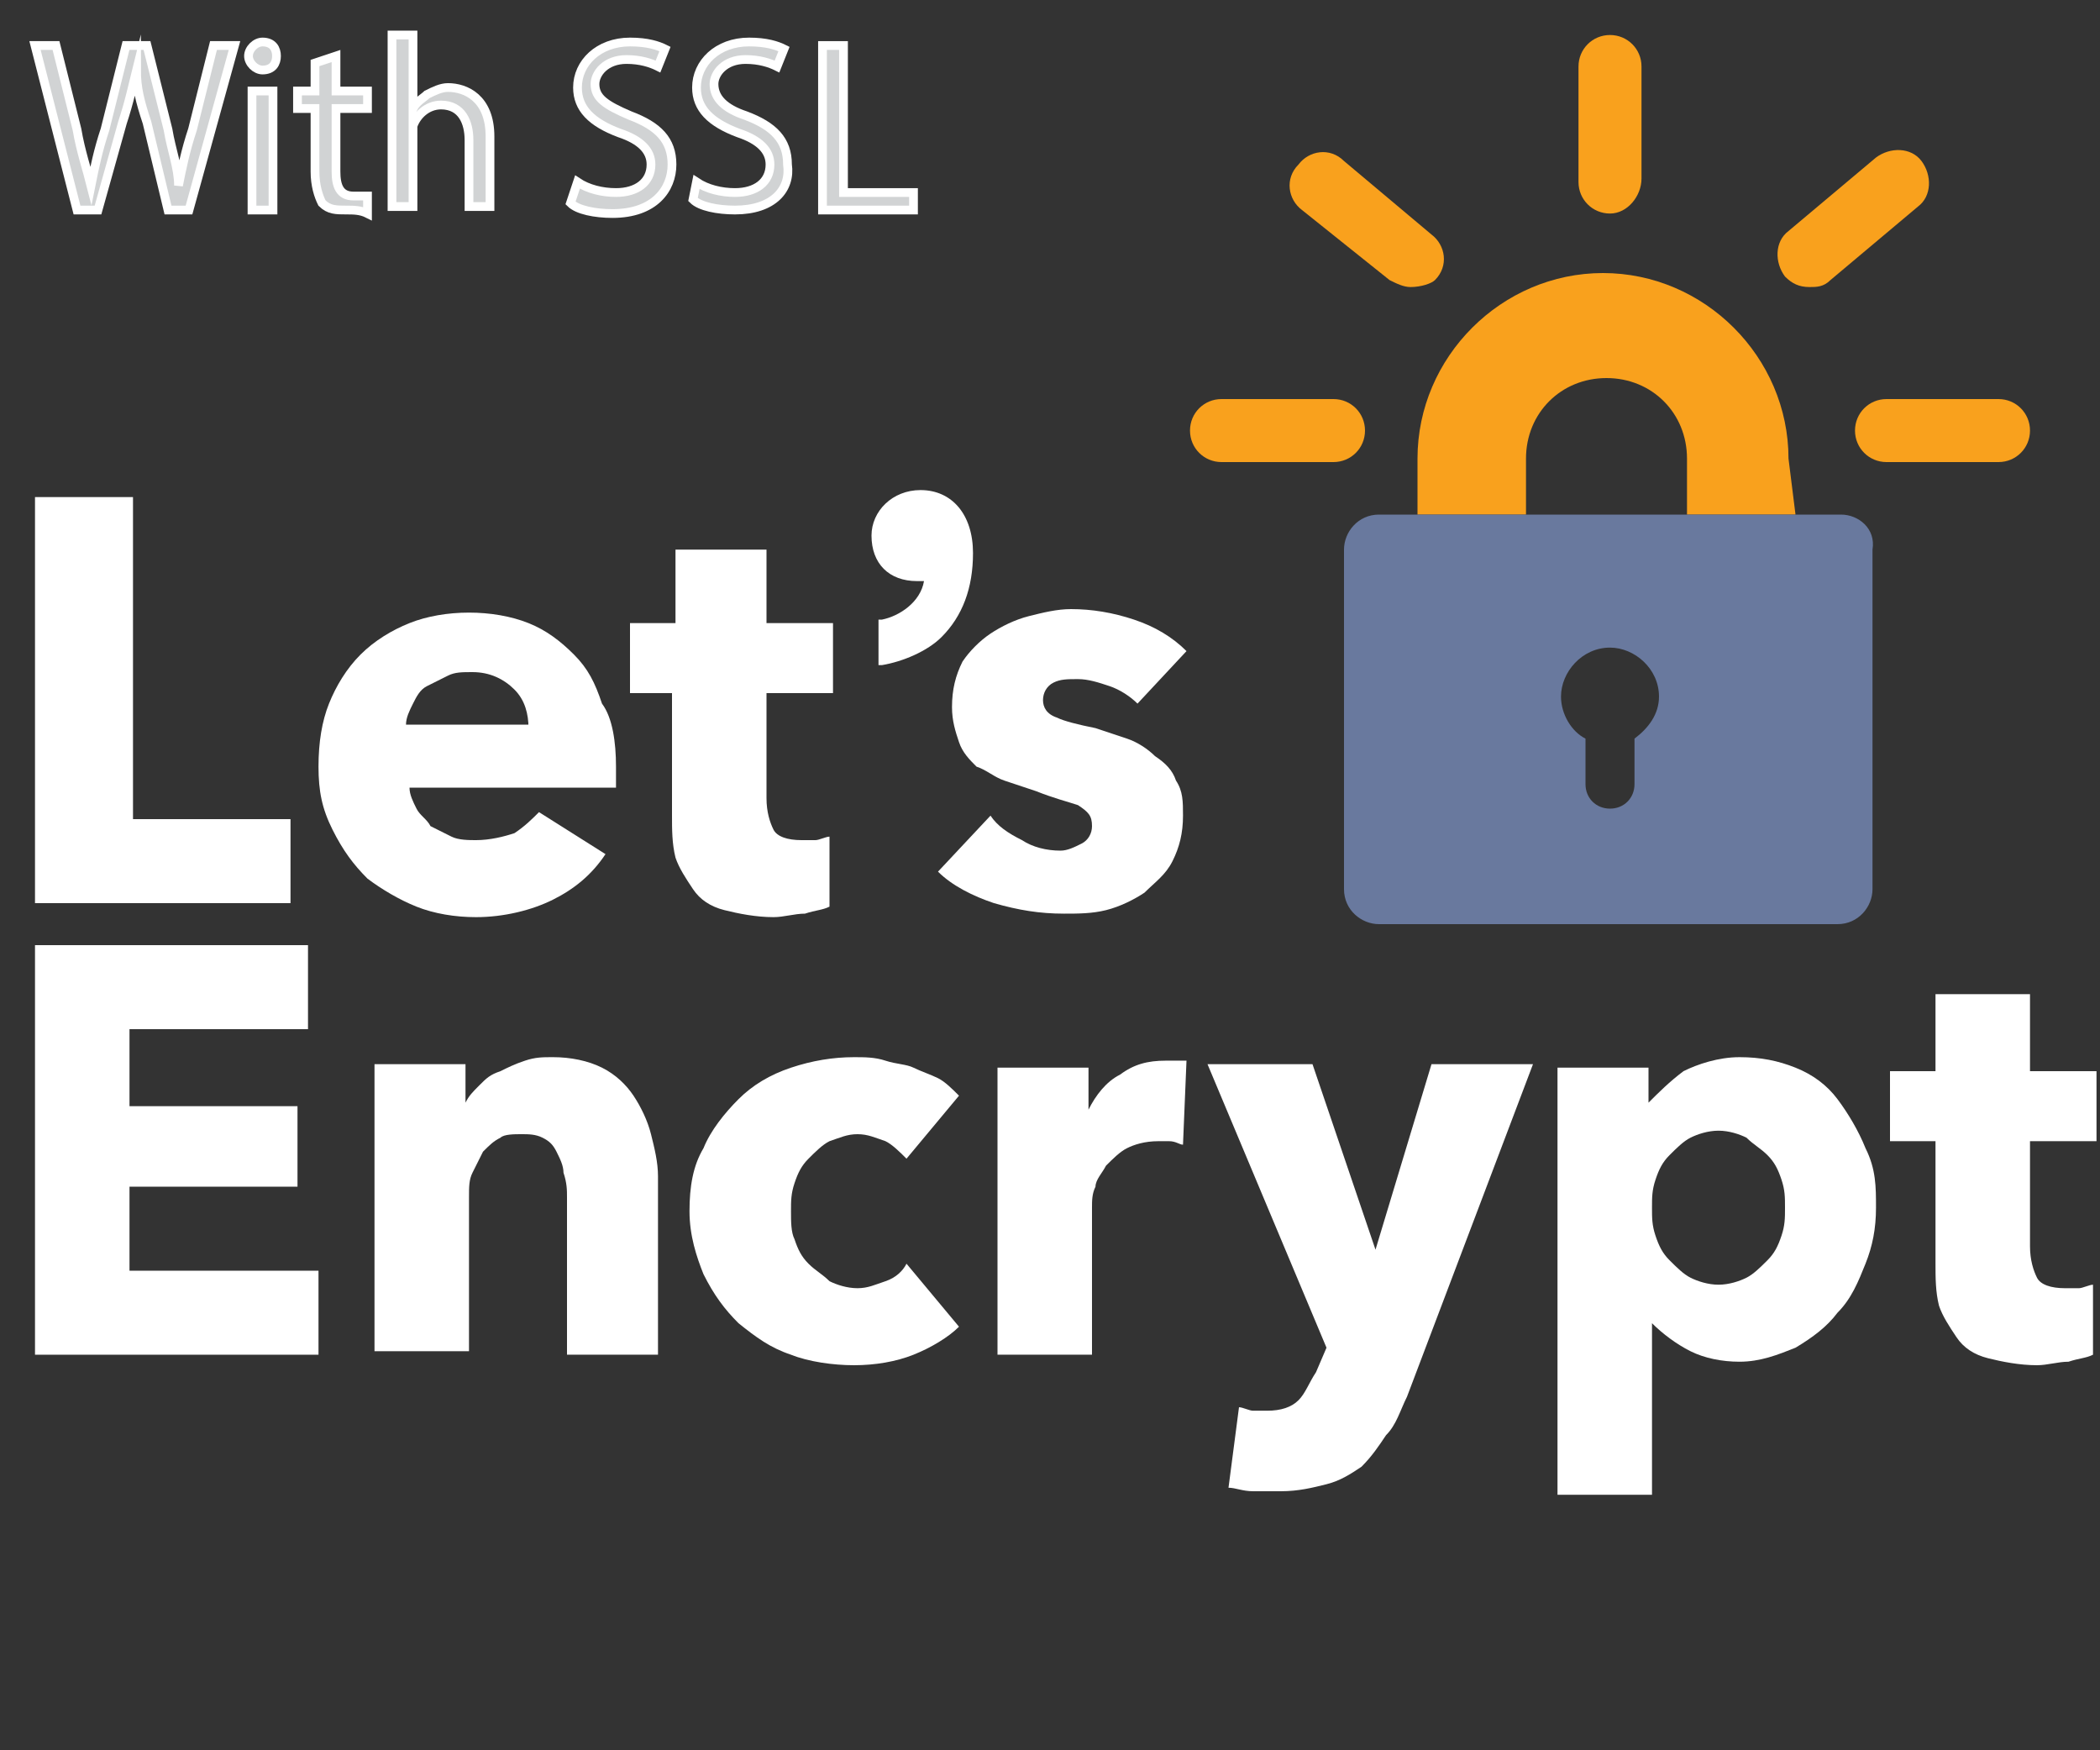
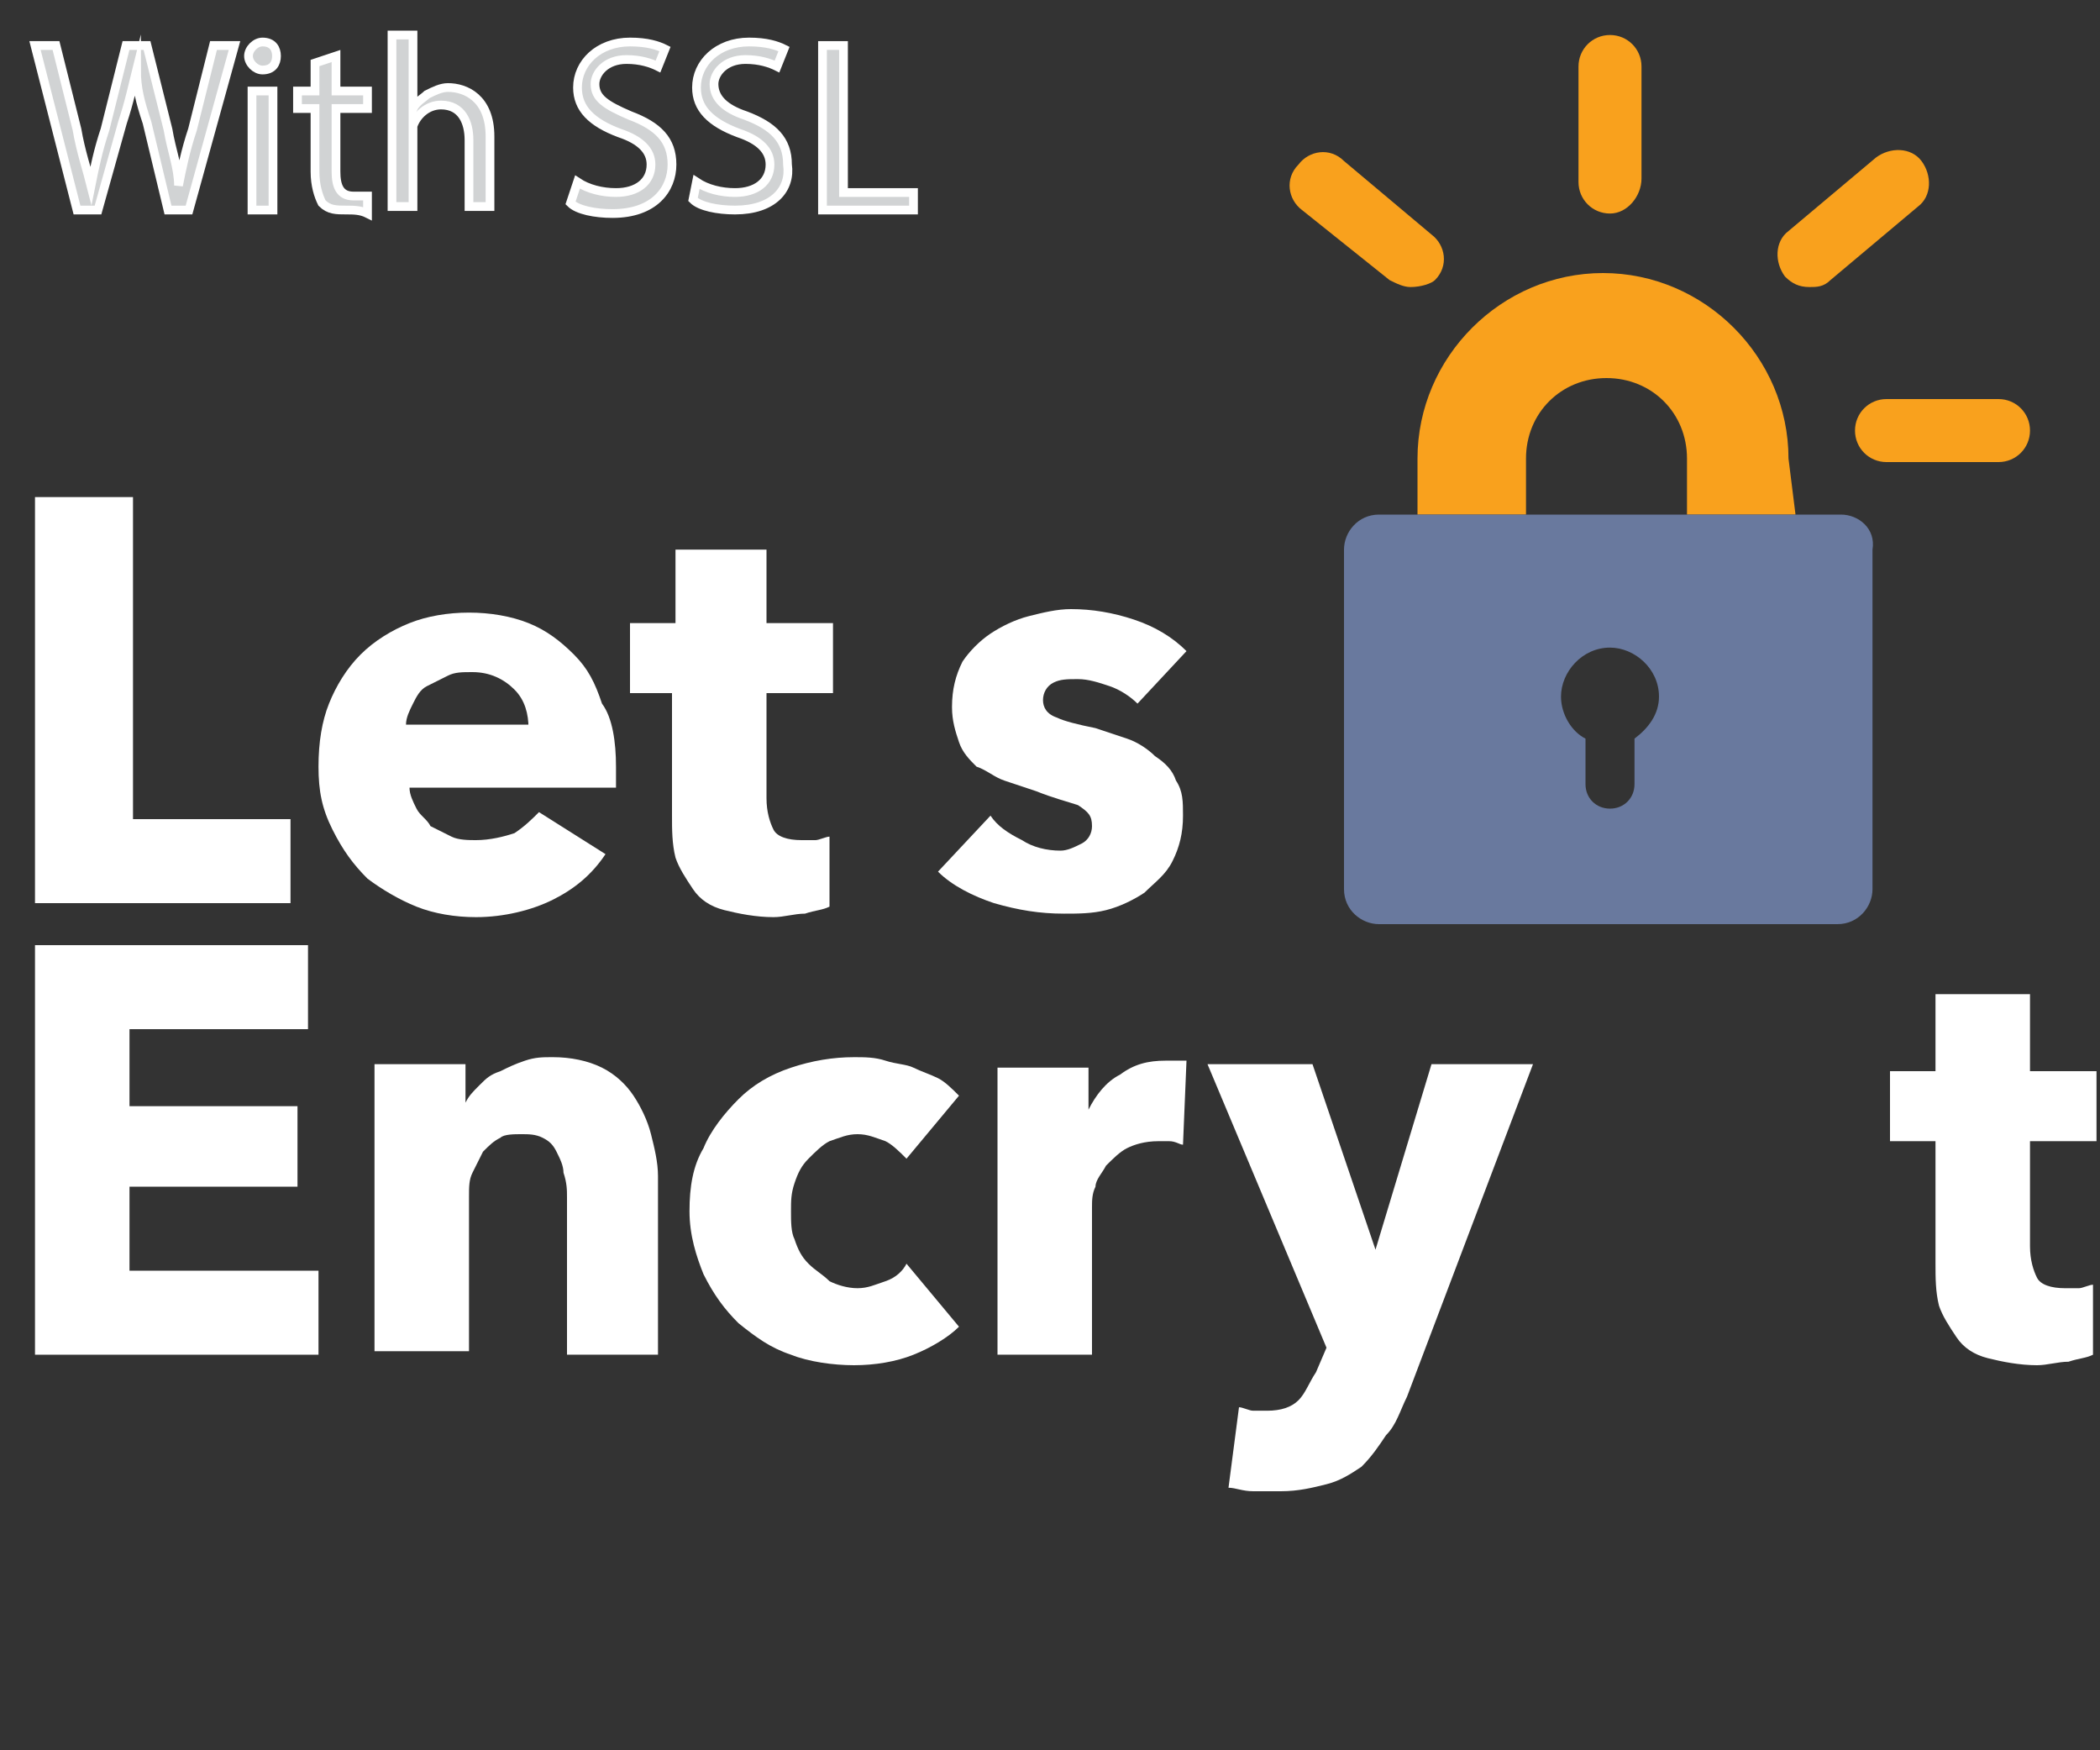
<svg xmlns="http://www.w3.org/2000/svg" version="1.1" x="0px" y="0px" viewBox="0 0 60 50" style="enable-background:new 0 0 60 50;" xml:space="preserve">
  <rect x="0" y="0" width="60" height="50" fill="#333333" stroke="none" />
  <style type="text/css">
	.st0{fill:#F9A11D;}
	.st1{fill:#69799E;}
	.st2{fill:#FFFFFF;}
	.st3{fill:#D1D3D4;stroke:#FFFFFF;stroke-width:0.25;stroke-miterlimit:10;}
</style>
  <g id="Layer_1">
    <g>
      <g id="svg_16">
        <path id="svg_17" class="st0" d="M51.3,14.7h-3.1v-1.6c0-1.3-1-2.3-2.3-2.3c-1.3,0-2.3,1-2.3,2.3v1.6h-3.1v-1.6     c0-2.9,2.4-5.3,5.3-5.3c2.9,0,5.3,2.4,5.3,5.3L51.3,14.7L51.3,14.7z" />
      </g>
      <path id="svg_18" class="st1" d="M52.6,14.7H39.4c-0.6,0-1,0.5-1,1v9.7c0,0.6,0.5,1,1,1h13.1c0.6,0,1-0.5,1-1v-9.7    C53.6,15.1,53.1,14.7,52.6,14.7z M46.7,21.1v1.3c0,0.4-0.3,0.7-0.7,0.7s-0.7-0.3-0.7-0.7v-1.3c-0.4-0.2-0.7-0.7-0.7-1.2    c0-0.7,0.6-1.4,1.4-1.4c0.7,0,1.4,0.6,1.4,1.4C47.4,20.4,47.1,20.8,46.7,21.1z" />
-       <path id="svg_19" class="st0" d="M38.1,13.2h-3.2c-0.5,0-0.9-0.4-0.9-0.9c0-0.5,0.4-0.9,0.9-0.9h3.2c0.5,0,0.9,0.4,0.9,0.9    C39,12.8,38.6,13.2,38.1,13.2z" />
      <path id="svg_20" class="st0" d="M40.3,8.2c-0.2,0-0.4-0.1-0.6-0.2L37.2,6c-0.4-0.3-0.5-0.9-0.1-1.3c0.3-0.4,0.9-0.5,1.3-0.1    l2.5,2.1c0.4,0.3,0.5,0.9,0.1,1.3C40.9,8.1,40.6,8.2,40.3,8.2z" />
      <path id="svg_21" class="st0" d="M46,6.1c-0.5,0-0.9-0.4-0.9-0.9V1.9C45.1,1.4,45.5,1,46,1c0.5,0,0.9,0.4,0.9,0.9v3.2    C46.9,5.6,46.5,6.1,46,6.1z" />
      <g id="svg_22">
        <g id="svg_23">
          <path id="svg_24" class="st0" d="M51.7,8.2c-0.3,0-0.5-0.1-0.7-0.3c-0.3-0.4-0.3-1,0.1-1.3l2.5-2.1c0.4-0.3,1-0.3,1.3,0.1      s0.3,1-0.1,1.3L52.3,8C52.1,8.2,51.9,8.2,51.7,8.2z" />
        </g>
      </g>
      <path id="svg_25" class="st0" d="M57.1,13.2h-3.2c-0.5,0-0.9-0.4-0.9-0.9c0-0.5,0.4-0.9,0.9-0.9h3.2c0.5,0,0.9,0.4,0.9,0.9    C58,12.8,57.6,13.2,57.1,13.2z" />
    </g>
  </g>
  <g id="Layer_2">
    <g>
      <path id="svg_4_00000039127368820321593290000003696031453380536492_" class="st2" d="M1,25.8V14.2h2.8v9.2h4.5v2.4L1,25.8L1,25.8    z" />
      <path id="svg_5_00000012430583641729760430000006647927667578254248_" class="st2" d="M17.6,21.9c0,0.1,0,0.2,0,0.3s0,0.2,0,0.3    h-5.9c0,0.2,0.1,0.4,0.2,0.6c0.1,0.2,0.3,0.3,0.4,0.5c0.2,0.1,0.4,0.2,0.6,0.3c0.2,0.1,0.5,0.1,0.7,0.1c0.4,0,0.8-0.1,1.1-0.2    c0.3-0.2,0.5-0.4,0.7-0.6l1.9,1.2c-0.4,0.6-0.9,1-1.5,1.3c-0.6,0.3-1.4,0.5-2.2,0.5c-0.6,0-1.2-0.1-1.7-0.3    c-0.5-0.2-1-0.5-1.4-0.8c-0.4-0.4-0.7-0.8-1-1.4s-0.4-1.1-0.4-1.8c0-0.7,0.1-1.3,0.3-1.8c0.2-0.5,0.5-1,0.9-1.4    c0.4-0.4,0.9-0.7,1.4-0.9c0.5-0.2,1.1-0.3,1.7-0.3c0.6,0,1.2,0.1,1.7,0.3s0.9,0.5,1.3,0.9c0.4,0.4,0.6,0.8,0.8,1.4    C17.5,20.5,17.6,21.2,17.6,21.9z M15.1,20.8c0-0.4-0.1-0.8-0.4-1.1c-0.3-0.3-0.7-0.5-1.2-0.5c-0.3,0-0.5,0-0.7,0.1    c-0.2,0.1-0.4,0.2-0.6,0.3c-0.2,0.1-0.3,0.3-0.4,0.5c-0.1,0.2-0.2,0.4-0.2,0.6H15.1z" />
      <path id="svg_6_00000111170904059814334350000001728146558259962797_" class="st2" d="M21.9,19.7v3.1c0,0.4,0.1,0.7,0.2,0.9    c0.1,0.2,0.4,0.3,0.8,0.3c0.1,0,0.3,0,0.4,0c0.1,0,0.3-0.1,0.4-0.1l0,2c-0.2,0.1-0.4,0.1-0.7,0.2c-0.3,0-0.6,0.1-0.9,0.1    c-0.5,0-1-0.1-1.4-0.2c-0.4-0.1-0.7-0.3-0.9-0.6c-0.2-0.3-0.4-0.6-0.5-0.9c-0.1-0.4-0.1-0.8-0.1-1.2v-3.5H18v-2h1.3v-2.1h2.6v2.1    h1.9v2H21.9z" />
      <path id="svg_7_00000163056569068062764280000003529279622527253904_" class="st2" d="M32.5,20.1c-0.2-0.2-0.5-0.4-0.8-0.5    c-0.3-0.1-0.6-0.2-0.9-0.2c-0.3,0-0.5,0-0.7,0.1c-0.2,0.1-0.3,0.3-0.3,0.5c0,0.2,0.1,0.4,0.4,0.5c0.2,0.1,0.6,0.2,1.1,0.3    c0.3,0.1,0.6,0.2,0.9,0.3c0.3,0.1,0.6,0.3,0.8,0.5c0.3,0.2,0.5,0.4,0.6,0.7c0.2,0.3,0.2,0.6,0.2,1c0,0.5-0.1,0.9-0.3,1.3    c-0.2,0.4-0.5,0.6-0.8,0.9c-0.3,0.2-0.7,0.4-1.1,0.5c-0.4,0.1-0.8,0.1-1.2,0.1c-0.7,0-1.3-0.1-2-0.3c-0.6-0.2-1.2-0.5-1.6-0.9    l1.5-1.6c0.2,0.3,0.5,0.5,0.9,0.7c0.3,0.2,0.7,0.3,1.1,0.3c0.2,0,0.4-0.1,0.6-0.2c0.2-0.1,0.3-0.3,0.3-0.5c0-0.3-0.1-0.4-0.4-0.6    c-0.3-0.1-0.7-0.2-1.2-0.4c-0.3-0.1-0.6-0.2-0.9-0.3c-0.3-0.1-0.5-0.3-0.8-0.4c-0.2-0.2-0.4-0.4-0.5-0.7c-0.1-0.3-0.2-0.6-0.2-1    c0-0.5,0.1-0.9,0.3-1.3c0.2-0.3,0.5-0.6,0.8-0.8c0.3-0.2,0.7-0.4,1.1-0.5c0.4-0.1,0.8-0.2,1.2-0.2c0.6,0,1.2,0.1,1.8,0.3    c0.6,0.2,1.1,0.5,1.5,0.9L32.5,20.1z" />
-       <path id="svg_15_00000133520810619568465120000016639811576005708447_" class="st2" d="M26.3,14c-0.8,0-1.4,0.6-1.4,1.3    c0,0.8,0.5,1.3,1.3,1.3c0.1,0,0.1,0,0.2,0c-0.1,0.6-0.7,1-1.2,1.1l-0.1,0V19l0.1,0c0.6-0.1,1.3-0.4,1.7-0.8    c0.6-0.6,0.9-1.4,0.9-2.4C27.8,14.7,27.2,14,26.3,14z" />
    </g>
  </g>
  <g id="Layer_3">
    <g>
      <path id="svg_8" class="st2" d="M1,38.7V27h7.8v2.4H3.7v2.2h4.8v2.3H3.7v2.4h5.4v2.4H1z" />
      <path id="svg_9" class="st2" d="M16.2,38.7v-4.5c0-0.2,0-0.4-0.1-0.7c0-0.2-0.1-0.4-0.2-0.6c-0.1-0.2-0.2-0.3-0.4-0.4    c-0.2-0.1-0.4-0.1-0.6-0.1c-0.2,0-0.5,0-0.6,0.1c-0.2,0.1-0.3,0.2-0.5,0.4c-0.1,0.2-0.2,0.4-0.3,0.6c-0.1,0.2-0.1,0.4-0.1,0.7v4.4    h-2.7v-8.2h2.6v1.1h0c0.1-0.2,0.2-0.3,0.4-0.5c0.2-0.2,0.3-0.3,0.6-0.4c0.2-0.1,0.4-0.2,0.7-0.3c0.3-0.1,0.5-0.1,0.8-0.1    c0.5,0,1,0.1,1.4,0.3s0.7,0.5,0.9,0.8c0.2,0.3,0.4,0.7,0.5,1.1c0.1,0.4,0.2,0.8,0.2,1.2v5.1L16.2,38.7L16.2,38.7z" />
      <path id="svg_10" class="st2" d="M25.9,33.1c-0.2-0.2-0.4-0.4-0.6-0.5c-0.3-0.1-0.5-0.2-0.8-0.2c-0.3,0-0.5,0.1-0.8,0.2    c-0.2,0.1-0.4,0.3-0.6,0.5c-0.2,0.2-0.3,0.4-0.4,0.7c-0.1,0.3-0.1,0.5-0.1,0.8c0,0.3,0,0.6,0.1,0.8c0.1,0.3,0.2,0.5,0.4,0.7    c0.2,0.2,0.4,0.3,0.6,0.5c0.2,0.1,0.5,0.2,0.8,0.2c0.3,0,0.5-0.1,0.8-0.2c0.3-0.1,0.5-0.3,0.6-0.5l1.5,1.8    c-0.3,0.3-0.8,0.6-1.3,0.8c-0.5,0.2-1.1,0.3-1.7,0.3c-0.6,0-1.3-0.1-1.8-0.3c-0.6-0.2-1-0.5-1.5-0.9c-0.4-0.4-0.7-0.8-1-1.4    c-0.2-0.5-0.4-1.1-0.4-1.8c0-0.7,0.1-1.3,0.4-1.8c0.2-0.5,0.6-1,1-1.4c0.4-0.4,0.9-0.7,1.5-0.9c0.6-0.2,1.2-0.3,1.8-0.3    c0.3,0,0.6,0,0.9,0.1c0.3,0.1,0.6,0.1,0.8,0.2s0.5,0.2,0.7,0.3s0.4,0.3,0.6,0.5L25.9,33.1z" />
      <path id="svg_11" class="st2" d="M33.8,32.7c-0.1,0-0.2-0.1-0.4-0.1c-0.1,0-0.2,0-0.3,0c-0.4,0-0.7,0.1-0.9,0.2    c-0.2,0.1-0.4,0.3-0.6,0.5c-0.1,0.2-0.3,0.4-0.3,0.6c-0.1,0.2-0.1,0.4-0.1,0.6v4.2h-2.7v-8.2h2.6v1.2h0c0.2-0.4,0.5-0.8,0.9-1    c0.4-0.3,0.8-0.4,1.3-0.4c0.1,0,0.2,0,0.3,0c0.1,0,0.2,0,0.3,0L33.8,32.7z" />
      <path id="svg_12" class="st2" d="M40.2,39.9c-0.2,0.4-0.3,0.8-0.6,1.1c-0.2,0.3-0.4,0.6-0.7,0.9c-0.3,0.2-0.6,0.4-1,0.5    c-0.4,0.1-0.8,0.2-1.3,0.2c-0.3,0-0.5,0-0.8,0c-0.3,0-0.5-0.1-0.7-0.1l0.3-2.3c0.1,0,0.3,0.1,0.4,0.1c0.2,0,0.3,0,0.4,0    c0.4,0,0.7-0.1,0.9-0.3c0.2-0.2,0.3-0.5,0.5-0.8l0.3-0.7l-3.4-8.1h3l1.8,5.3h0l1.6-5.3h2.9L40.2,39.9z" />
-       <path id="svg_13" class="st2" d="M53.6,34.5c0,0.6-0.1,1.1-0.3,1.6c-0.2,0.5-0.4,1-0.8,1.4c-0.3,0.4-0.7,0.7-1.2,1    c-0.5,0.2-1,0.4-1.6,0.4c-0.5,0-1-0.1-1.4-0.3c-0.4-0.2-0.8-0.5-1.1-0.8h0v4.9h-2.7V30.5h2.6v1h0c0.3-0.3,0.6-0.6,1-0.9    c0.4-0.2,1-0.4,1.6-0.4c0.6,0,1.1,0.1,1.6,0.3c0.5,0.2,0.9,0.5,1.2,0.9c0.3,0.4,0.6,0.9,0.8,1.4C53.6,33.4,53.6,33.9,53.6,34.5z     M51,34.5c0-0.3,0-0.5-0.1-0.8c-0.1-0.3-0.2-0.5-0.4-0.7c-0.2-0.2-0.4-0.3-0.6-0.5c-0.2-0.1-0.5-0.2-0.8-0.2    c-0.3,0-0.6,0.1-0.8,0.2c-0.2,0.1-0.4,0.3-0.6,0.5c-0.2,0.2-0.3,0.4-0.4,0.7c-0.1,0.3-0.1,0.5-0.1,0.8c0,0.3,0,0.5,0.1,0.8    c0.1,0.3,0.2,0.5,0.4,0.7c0.2,0.2,0.4,0.4,0.6,0.5c0.2,0.1,0.5,0.2,0.8,0.2c0.3,0,0.6-0.1,0.8-0.2c0.2-0.1,0.4-0.3,0.6-0.5    c0.2-0.2,0.3-0.4,0.4-0.7C51,35,51,34.8,51,34.5z" />
      <path id="svg_14" class="st2" d="M58,32.5v3.1c0,0.4,0.1,0.7,0.2,0.9c0.1,0.2,0.4,0.3,0.8,0.3c0.1,0,0.3,0,0.4,0    c0.1,0,0.3-0.1,0.4-0.1l0,2c-0.2,0.1-0.4,0.1-0.7,0.2c-0.3,0-0.6,0.1-0.9,0.1c-0.5,0-1-0.1-1.4-0.2c-0.4-0.1-0.7-0.3-0.9-0.6    c-0.2-0.3-0.4-0.6-0.5-0.9c-0.1-0.4-0.1-0.8-0.1-1.2v-3.5H54v-2h1.3v-2.2H58v2.2h1.9v2H58z" />
    </g>
  </g>
  <g id="Layer_5">
    <g>
      <path class="st3" d="M2.2,6L1,1.3h0.6l0.6,2.4c0.1,0.6,0.3,1.2,0.4,1.6h0c0.1-0.5,0.2-1,0.4-1.6l0.6-2.4h0.6l0.6,2.4    c0.1,0.6,0.3,1.1,0.3,1.6h0c0.1-0.5,0.2-1,0.4-1.6l0.6-2.4h0.6L5.4,6H4.8L4.2,3.5C4,2.9,3.9,2.5,3.9,2h0C3.8,2.4,3.7,2.9,3.5,3.5    L2.8,6H2.2z" />
      <path class="st3" d="M7.9,1.6C7.9,1.8,7.8,2,7.5,2C7.3,2,7.1,1.8,7.1,1.6c0-0.2,0.2-0.4,0.4-0.4C7.8,1.2,7.9,1.4,7.9,1.6z M7.2,6    V2.6h0.6V6H7.2z" />
      <path class="st3" d="M9.6,1.6v1h0.9v0.5H9.6v1.8c0,0.4,0.1,0.7,0.5,0.7c0.2,0,0.3,0,0.4,0l0,0.5C10.3,6,10.1,6,9.9,6    C9.6,6,9.4,6,9.2,5.8C9.1,5.6,9,5.3,9,4.9V3.1H8.5V2.6H9V1.8L9.6,1.6z" />
      <path class="st3" d="M11.2,1h0.6v2.1h0c0.1-0.2,0.3-0.3,0.4-0.4c0.2-0.1,0.4-0.2,0.6-0.2c0.5,0,1.2,0.3,1.2,1.4v2h-0.6V4    c0-0.5-0.2-1-0.8-1c-0.4,0-0.7,0.3-0.8,0.6c0,0.1,0,0.2,0,0.3v2h-0.6V1z" />
      <path class="st3" d="M16.5,5.2c0.3,0.2,0.7,0.3,1.1,0.3c0.6,0,1-0.3,1-0.8c0-0.4-0.3-0.7-0.9-0.9c-0.8-0.3-1.2-0.7-1.2-1.3    c0-0.7,0.6-1.3,1.5-1.3c0.5,0,0.8,0.1,1,0.2l-0.2,0.5c-0.2-0.1-0.5-0.2-0.9-0.2c-0.6,0-0.9,0.4-0.9,0.7C17,2.8,17.3,3,18,3.3    c0.8,0.3,1.2,0.7,1.2,1.4c0,0.7-0.5,1.4-1.7,1.4c-0.5,0-1-0.1-1.2-0.3L16.5,5.2z" />
      <path class="st3" d="M19.9,5.2c0.3,0.2,0.7,0.3,1.1,0.3c0.6,0,1-0.3,1-0.8c0-0.4-0.3-0.7-0.9-0.9c-0.8-0.3-1.2-0.7-1.2-1.3    c0-0.7,0.6-1.3,1.5-1.3c0.5,0,0.8,0.1,1,0.2l-0.2,0.5c-0.2-0.1-0.5-0.2-0.9-0.2c-0.6,0-0.9,0.4-0.9,0.7c0,0.4,0.3,0.7,0.9,0.9    c0.8,0.3,1.2,0.7,1.2,1.4C22.6,5.4,22.1,6,21,6c-0.5,0-1-0.1-1.2-0.3L19.9,5.2z" />
      <path class="st3" d="M23.5,1.3h0.6v4.2h2V6h-2.6V1.3z" />
    </g>
  </g>
</svg>